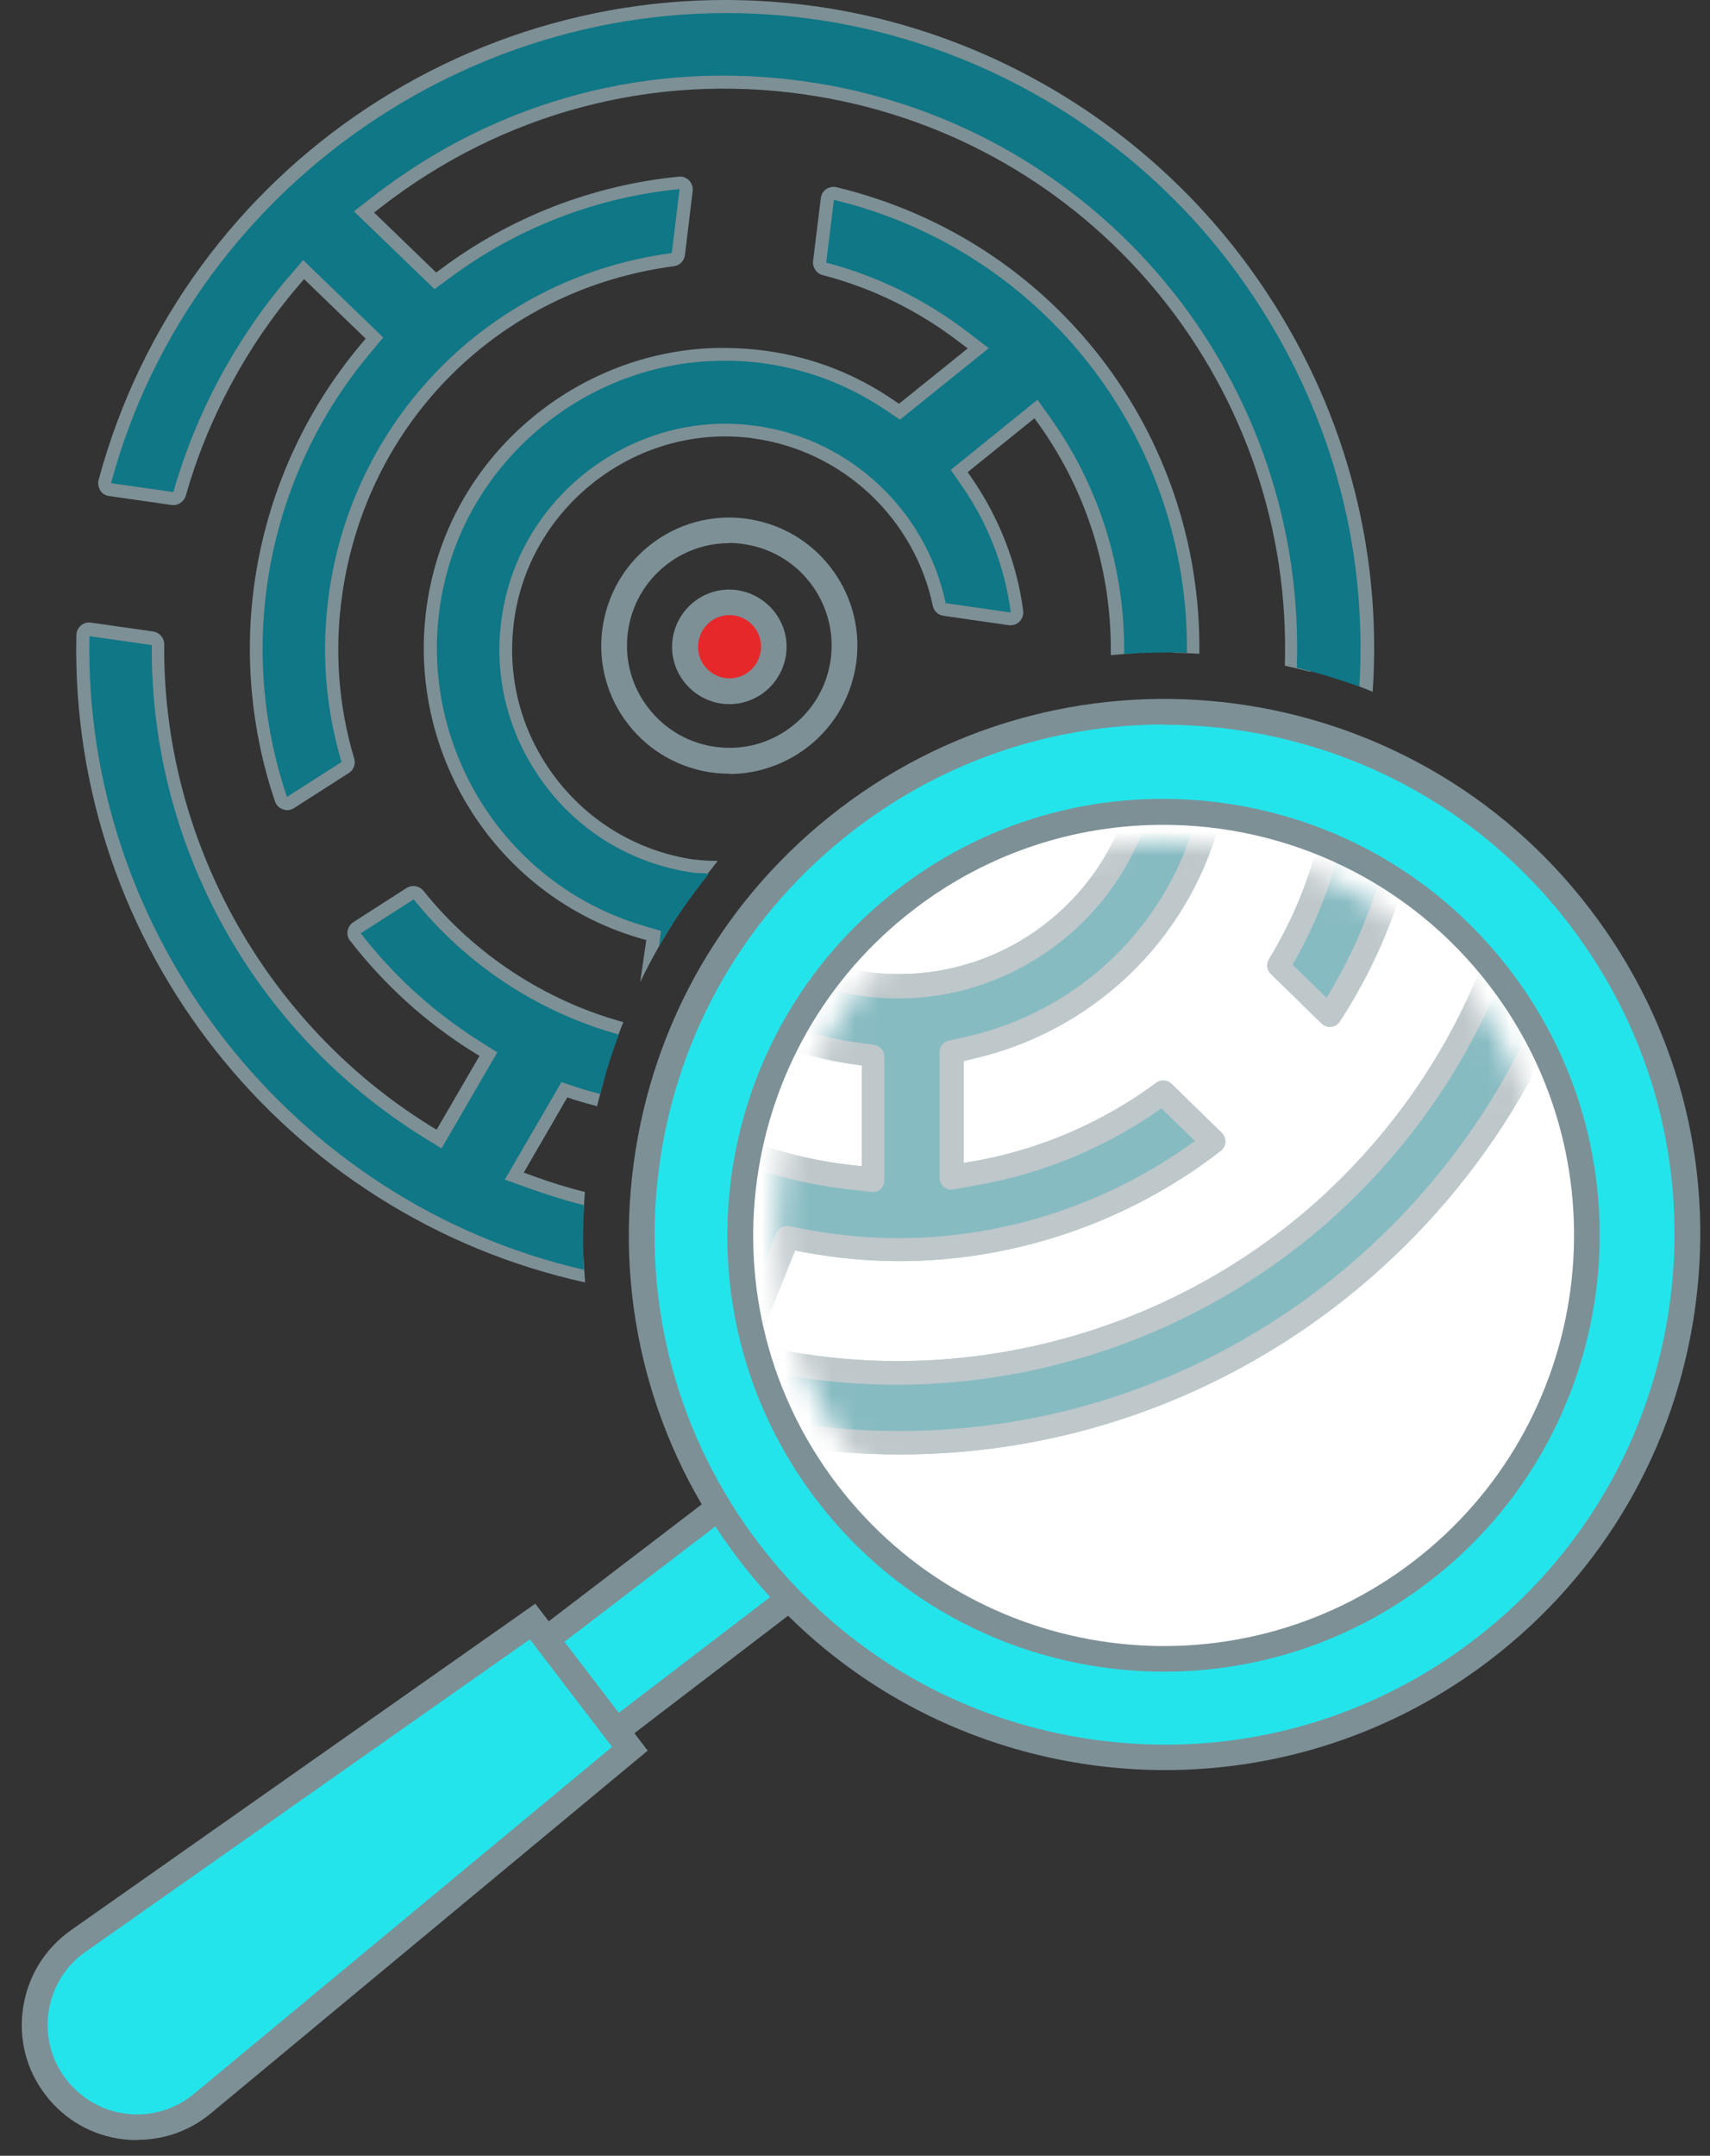
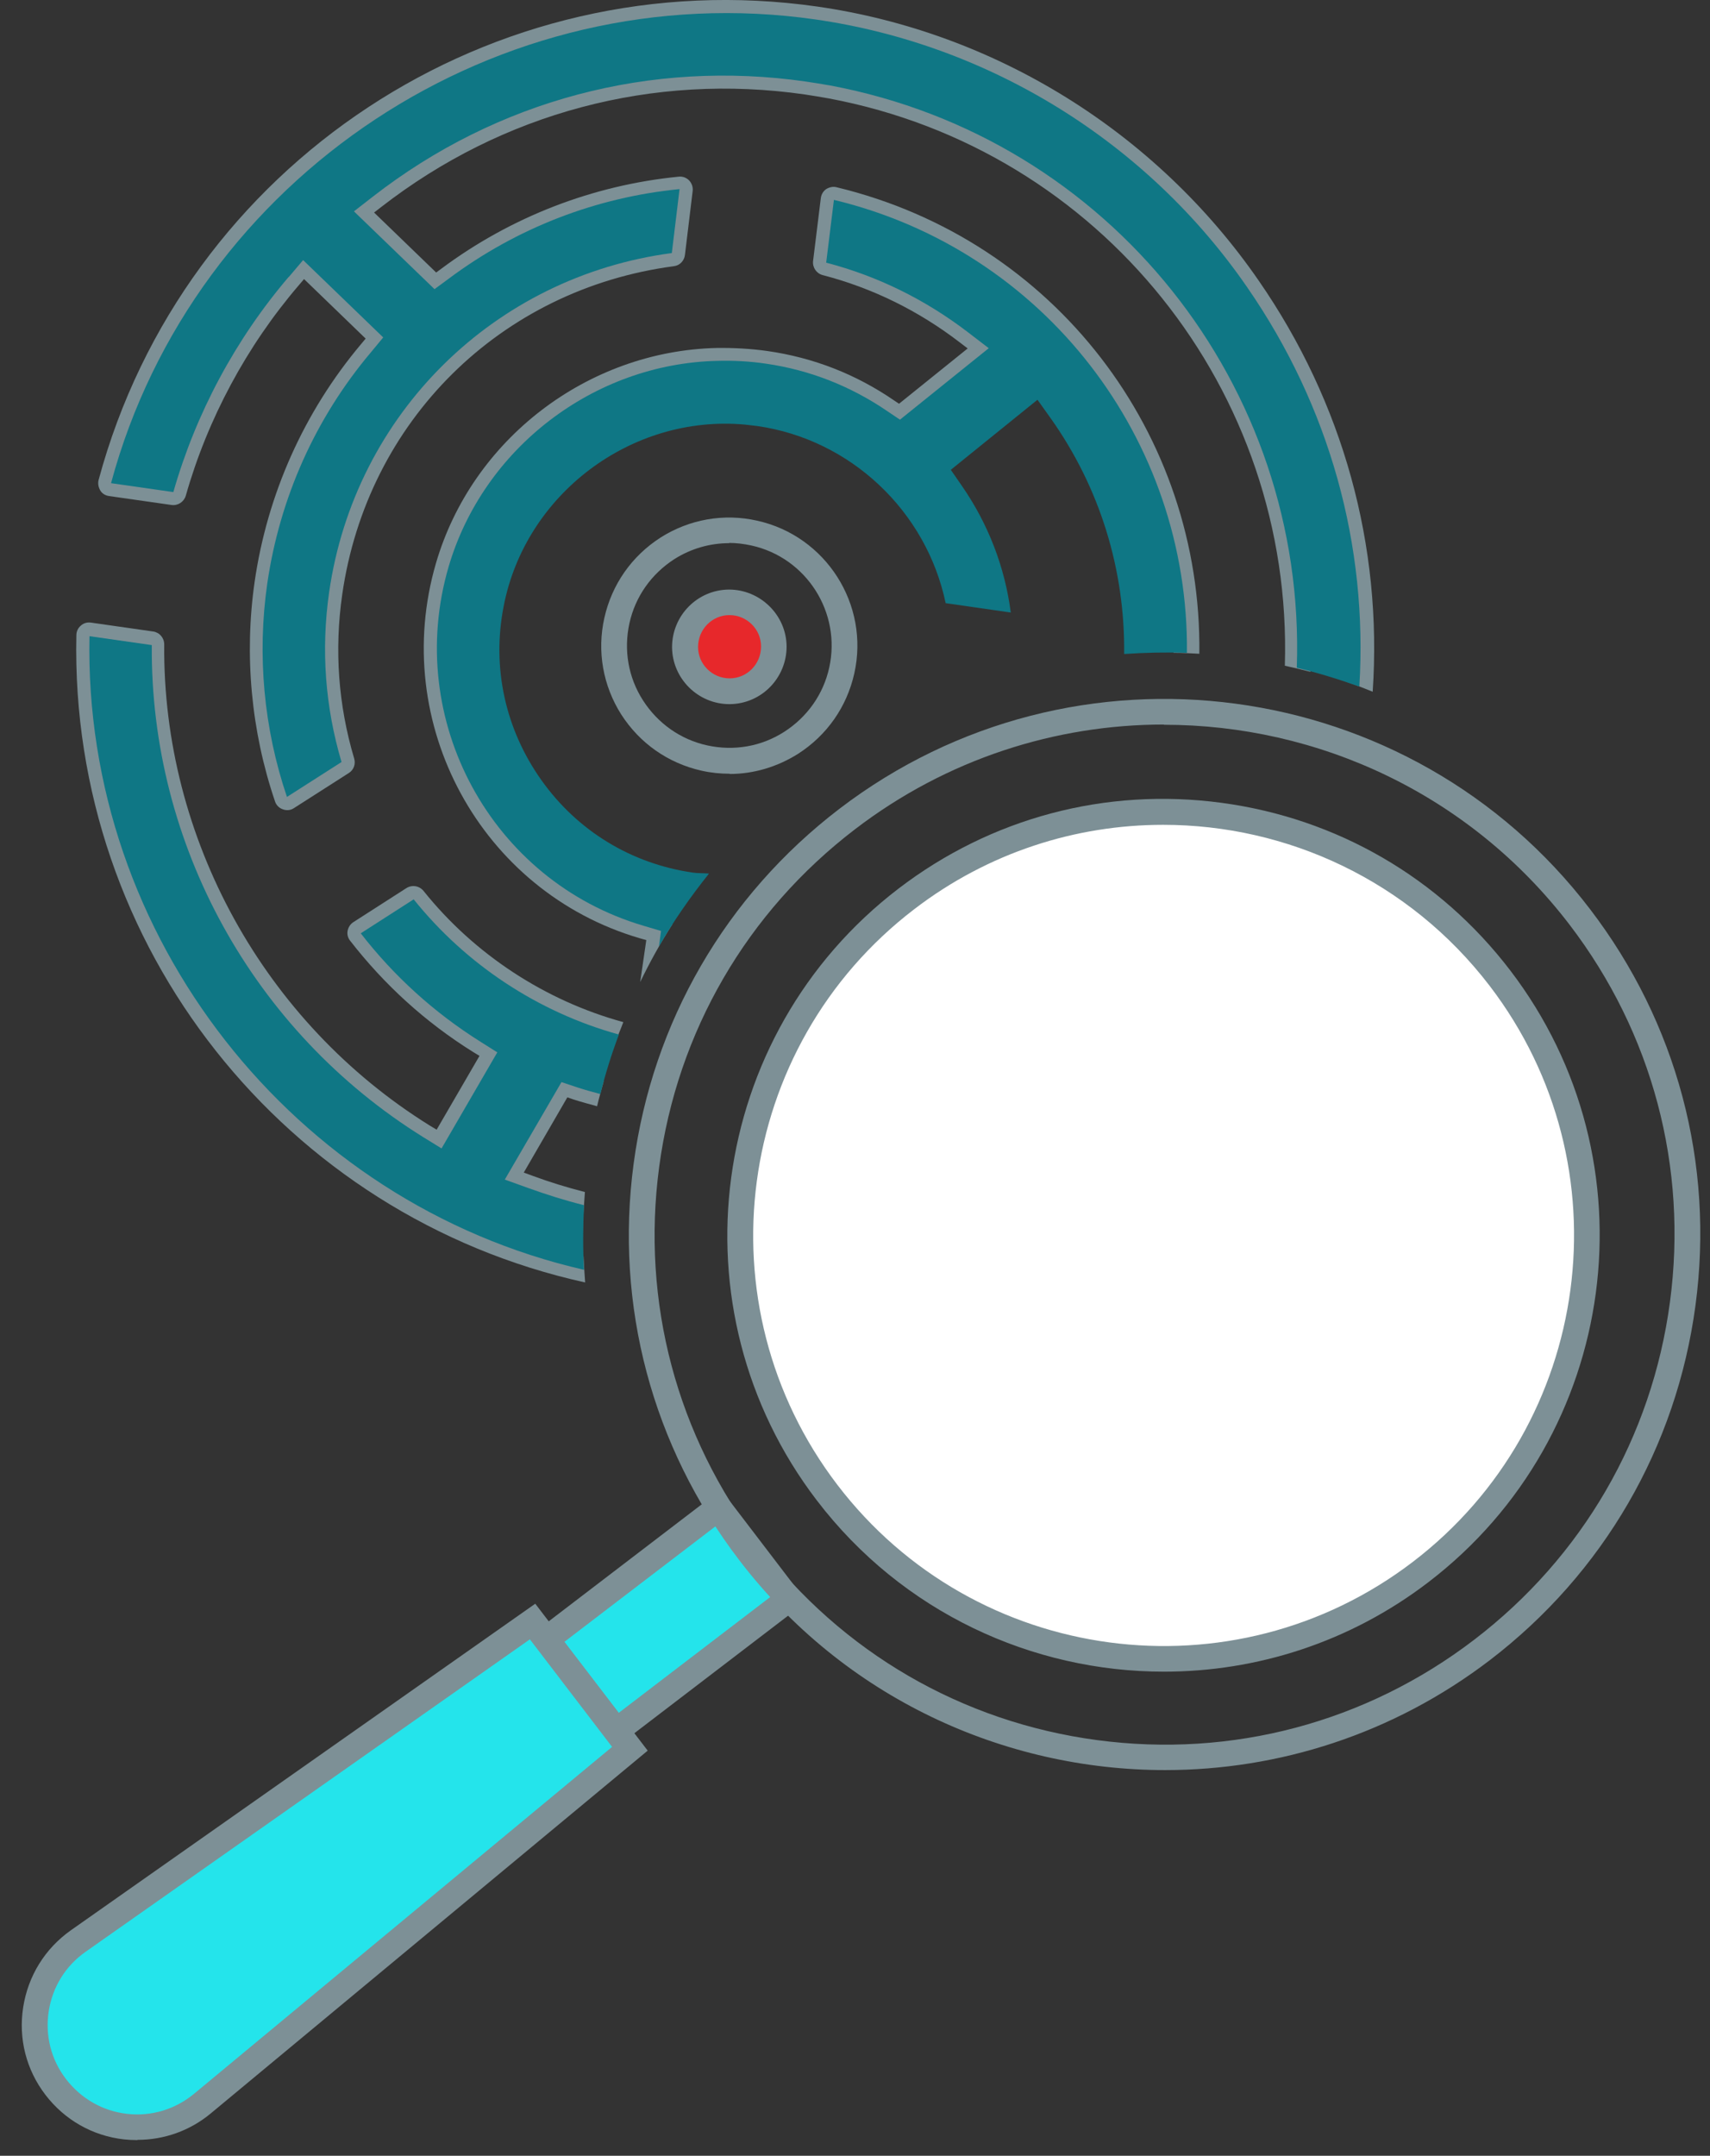
<svg xmlns="http://www.w3.org/2000/svg" width="73" height="92" viewBox="0 0 73 92" fill="none">
  <rect x="0" y="0" width="73" height="92" fill="#333333" stroke="none" />
  <path d="M28.7 39.48C28.63 39.35 28.52 39.25 28.37 39.2L27.63 38.98C21.42 37.16 17.85 30.59 19.67 24.35C21.08 19.52 25.58 16.07 30.62 15.95C31.28 15.94 31.96 15.97 32.61 16.07C34.39 16.33 36.06 16.97 37.55 18L38.1 18.37C38.3 18.51 38.57 18.5 38.76 18.34L42.55 15.29C42.68 15.18 42.76 15.02 42.75 14.86C42.74 14.7 42.67 14.53 42.53 14.43L41.63 13.74C39.88 12.4 37.94 11.41 35.86 10.81L36.05 9.22C44.54 11.55 50.19 19.22 50.1 27.86C50.47 27.86 50.83 27.88 51.2 27.9C51.32 18.54 45.05 10.24 35.71 7.99C35.56 7.95 35.4 7.99 35.27 8.07C35.14 8.16 35.06 8.3 35.04 8.46L34.71 11.14C34.68 11.41 34.85 11.67 35.12 11.74C37.24 12.29 39.21 13.26 40.97 14.61L41.31 14.87L38.38 17.23L38.17 17.09C36.54 15.97 34.72 15.26 32.76 14.98C32.05 14.88 31.32 14.84 30.59 14.85C25.08 14.98 20.15 18.75 18.61 24.04C16.62 30.87 20.52 38.05 27.31 40.04L27.59 40.12L27.33 41.91C27.73 41.08 28.18 40.27 28.68 39.48H28.7Z" fill="#7D9096" />
-   <path d="M29.66 36.69C27.18 36.33 25.01 35.01 23.55 32.97C22.09 30.93 21.56 28.45 22.03 25.98C22.9 21.47 27.15 18.25 31.74 18.66C31.91 18.67 32.07 18.69 32.23 18.72C35.99 19.26 39.04 22.13 39.82 25.85C39.87 26.08 40.05 26.25 40.28 26.28L43.06 26.68C43.23 26.7 43.4 26.65 43.52 26.53C43.64 26.41 43.7 26.24 43.68 26.07C43.42 24.06 42.66 22.11 41.49 20.41L41.31 20.15L44.16 17.85L44.37 18.14C46.43 21.04 47.47 24.46 47.42 27.96C47.79 27.93 48.15 27.89 48.52 27.87C48.56 24.18 47.45 20.56 45.27 17.5L44.72 16.73C44.63 16.61 44.5 16.52 44.35 16.5C44.2 16.48 44.05 16.52 43.93 16.62L40.23 19.61C40.01 19.79 39.96 20.11 40.12 20.35L40.59 21.03C41.52 22.37 42.16 23.9 42.47 25.48L40.8 25.24C39.8 21.25 36.46 18.21 32.38 17.62C32.2 17.59 32.01 17.57 31.83 17.56C26.69 17.1 21.91 20.71 20.94 25.77C20.41 28.53 21.01 31.31 22.64 33.6C24.27 35.89 26.7 37.38 29.48 37.77C29.59 37.79 29.71 37.78 29.82 37.79C30.09 37.44 30.36 37.09 30.64 36.74C30.3 36.74 29.97 36.72 29.63 36.68L29.66 36.69Z" fill="#7D9096" />
  <path d="M4.66 21.17L7.32 21.55C7.59 21.59 7.85 21.42 7.93 21.16C8.86 17.88 10.53 14.77 12.75 12.18L12.98 11.91L15.61 14.45L15.41 14.69C12.98 17.58 11.41 21.09 10.87 24.83C10.42 27.96 10.72 31.2 11.74 34.2C11.79 34.36 11.92 34.49 12.08 34.54C12.24 34.6 12.42 34.58 12.56 34.48L14.89 32.99C15.1 32.86 15.19 32.61 15.12 32.37C14.44 30.09 14.27 27.73 14.61 25.37C15.67 17.97 21.36 12.34 28.77 11.36C29.02 11.33 29.21 11.13 29.24 10.88L29.57 8.15C29.59 7.98 29.53 7.82 29.42 7.7C29.3 7.58 29.14 7.52 28.97 7.54C25.32 7.9 21.82 9.25 18.85 11.46L18.62 11.63L15.97 9.07L16.28 8.83C21.46 4.81 27.88 3.1 34.35 4.03C34.69 4.08 35.04 4.14 35.38 4.2C47.01 6.38 55.21 16.69 54.85 28.41C55.22 28.49 55.58 28.58 55.94 28.67C56.43 16.32 47.82 5.42 35.58 3.12C35.22 3.05 34.86 2.99 34.5 2.94C27.73 1.97 21.02 3.75 15.6 7.96L14.79 8.59C14.66 8.69 14.59 8.84 14.58 8.99C14.58 9.15 14.63 9.3 14.75 9.41L18.19 12.73C18.38 12.92 18.68 12.94 18.9 12.78L19.51 12.33C22.14 10.38 25.2 9.13 28.4 8.7L28.2 10.32C20.51 11.52 14.64 17.45 13.52 25.2C13.18 27.59 13.32 29.97 13.95 32.27L12.57 33.16C11.78 30.52 11.57 27.7 11.96 24.98C12.47 21.44 13.95 18.13 16.25 15.39L16.78 14.76C16.97 14.54 16.95 14.21 16.74 14.01L13.32 10.71C13.21 10.61 13.07 10.55 12.91 10.56C12.76 10.56 12.62 10.64 12.52 10.75L11.91 11.47C9.69 14.06 8 17.14 7 20.4L5.43 20.17C9.16 7.54 21.64 -0.51 34.73 1.37C42.02 2.42 48.62 6.51 52.83 12.59C56.24 17.52 57.84 23.25 57.52 29.11C57.89 29.23 58.24 29.38 58.6 29.52C59.02 23.31 57.35 17.2 53.73 11.97C49.35 5.63 42.48 1.37 34.89 0.28C21.04 -1.7 7.85 6.98 4.21 20.48C4.17 20.63 4.2 20.79 4.28 20.93C4.36 21.07 4.51 21.15 4.66 21.17Z" fill="#7D9096" />
  <path d="M24.14 45.65C23.89 45.57 23.62 45.67 23.49 45.9L21.07 50.06C20.99 50.2 20.97 50.37 21.03 50.52C21.09 50.67 21.21 50.79 21.36 50.85L22.36 51.21C23.19 51.51 24.04 51.77 24.9 51.99C24.91 51.62 24.95 51.24 24.97 50.87C24.22 50.68 23.47 50.45 22.74 50.18L22.36 50.04L24.22 46.83L24.48 46.92C24.82 47.03 25.16 47.12 25.49 47.21C25.57 46.85 25.68 46.5 25.77 46.15C25.45 46.06 25.14 45.98 24.82 45.88L24.13 45.65H24.14Z" fill="#7D9096" />
  <path d="M24.91 53.61C12.98 50.83 4.37 40.15 4.35 27.76L5.92 27.99C6.02 36.47 10.52 44.48 17.77 48.98L18.55 49.46C18.68 49.54 18.83 49.56 18.97 49.53C19.11 49.49 19.24 49.4 19.31 49.27L21.69 45.17C21.84 44.91 21.76 44.59 21.51 44.43L20.78 43.97C19.04 42.88 17.5 41.53 16.2 39.95L17.54 39.09C19.8 41.75 22.86 43.71 26.21 44.65C26.33 44.3 26.48 43.97 26.61 43.62C23.28 42.71 20.25 40.73 18.08 38.02C17.9 37.8 17.59 37.75 17.35 37.9L15.09 39.35C14.96 39.43 14.87 39.57 14.84 39.72C14.81 39.87 14.85 40.03 14.95 40.15C16.41 42.03 18.17 43.63 20.19 44.89L20.47 45.06L18.64 48.21L18.34 48.03C11.28 43.64 6.94 35.78 7.01 27.5C7.01 27.22 6.81 26.99 6.54 26.95L3.88 26.57C3.72 26.55 3.57 26.59 3.45 26.7C3.33 26.8 3.26 26.95 3.26 27.11C2.97 40.4 12.19 51.91 24.98 54.73C24.95 54.35 24.93 53.98 24.91 53.6V53.61Z" fill="#7D9096" />
  <path d="M33.666 68.237L30.684 64.336L23.328 69.96L26.31 73.861L33.666 68.237Z" fill="#24E4EB" />
  <path d="M26.2 74.64L22.55 69.86L30.78 63.57L34.43 68.35L26.2 74.64ZM24.09 70.07L26.41 73.1L32.9 68.14L30.58 65.11L24.09 70.07Z" fill="#7D9096" />
  <path d="M22.73 69.2L26.88 74.63L8.64 89.77C6.73 91.35 3.89 91.03 2.38 89.06C0.87 87.09 1.31 84.26 3.34 82.83L22.73 69.2Z" fill="#24E4EB" />
  <path d="M5.86 91.33C5.67 91.33 5.48 91.32 5.29 91.3C3.95 91.15 2.76 90.47 1.94 89.4C1.12 88.33 0.78 87 0.99 85.66C1.2 84.32 1.92 83.16 3.02 82.38L22.85 68.44L27.65 74.71L9 90.19C8.11 90.93 7.01 91.32 5.87 91.32L5.86 91.33ZM22.62 69.96L3.66 83.29C2.8 83.89 2.24 84.8 2.08 85.83C1.92 86.86 2.18 87.9 2.82 88.73C3.46 89.56 4.38 90.09 5.42 90.21C6.46 90.33 7.48 90.02 8.29 89.35L26.13 74.55L22.62 69.96Z" fill="#7D9096" />
-   <path d="M49.71 75C62.037 75 72.03 65.007 72.03 52.68C72.03 40.353 62.037 30.36 49.71 30.36C37.383 30.36 27.39 40.353 27.39 52.68C27.39 65.007 37.383 75 49.71 75Z" fill="#24E4EB" />
  <path d="M49.74 75.54C42.85 75.54 36.04 72.45 31.55 66.57C27.84 61.72 26.24 55.71 27.05 49.66C27.86 43.61 30.98 38.23 35.83 34.52C45.85 26.86 60.23 28.78 67.88 38.8C71.59 43.65 73.19 49.66 72.38 55.71C71.57 61.76 68.45 67.14 63.6 70.85C59.46 74.01 54.58 75.54 49.74 75.54ZM49.69 30.92C45.08 30.92 40.43 32.38 36.5 35.39C31.88 38.92 28.91 44.04 28.14 49.8C27.37 55.56 28.89 61.28 32.42 65.9C35.95 70.52 41.07 73.49 46.83 74.26C52.59 75.03 58.31 73.51 62.93 69.98C67.55 66.45 70.52 61.33 71.29 55.57C72.06 49.81 70.54 44.09 67.01 39.47C62.73 33.87 56.25 30.93 49.69 30.93V30.92Z" fill="#7D9096" />
  <path d="M49.67 70.8C59.655 70.8 67.75 62.705 67.75 52.72C67.75 42.735 59.655 34.64 49.67 34.64C39.685 34.64 31.59 42.735 31.59 52.72C31.59 62.705 39.685 70.8 49.67 70.8Z" fill="white" />
  <path d="M49.69 71.34C44.08 71.34 38.53 68.82 34.87 64.03C28.63 55.87 30.2 44.16 38.36 37.92C42.31 34.9 47.2 33.6 52.14 34.26C57.07 34.92 61.45 37.46 64.47 41.41C70.71 49.57 69.14 61.28 60.98 67.52C57.61 70.1 53.63 71.34 49.69 71.34ZM49.65 35.2C45.94 35.2 42.2 36.37 39.03 38.8C31.35 44.67 29.88 55.69 35.75 63.37C41.62 71.05 52.64 72.52 60.32 66.65C68 60.78 69.47 49.76 63.6 42.08C60.15 37.57 54.93 35.2 49.66 35.2H49.65Z" fill="#7D9096" />
  <g opacity="0.5">
    <mask id="mask0_15_89" style="mask-type:luminance" maskUnits="userSpaceOnUse" x="33" y="35" width="34" height="34">
-       <path d="M49.69 68.9C58.797 68.9 66.18 61.517 66.18 52.41C66.18 43.303 58.797 35.92 49.69 35.92C40.583 35.92 33.2 43.303 33.2 52.41C33.2 61.517 40.583 68.9 49.69 68.9Z" fill="white" />
-     </mask>
+       </mask>
    <g mask="url(#mask0_15_89)">
      <path d="M38.39 61.57C23.21 61.57 10.25 50 8.43 35.04H11.42C12.68 44.39 18.77 52.49 27.49 56.31L28.42 56.72L30.39 51.83L29.52 51.44C27.16 50.39 25.03 48.95 23.18 47.17L25.44 45.22C28.39 47.98 32.17 49.75 36.18 50.21L37.28 50.34V45.05L36.43 44.93C28.98 43.86 23.78 36.89 24.84 29.39C25.66 23.59 30.28 18.87 36.07 17.9C36.84 17.77 37.62 17.71 38.38 17.71C40.48 17.71 42.5 18.18 44.39 19.11L45.05 19.43L48.74 15.47L47.64 14.85C45.42 13.6 43.03 12.83 40.52 12.54L40.46 9.54C51.67 10.59 60.31 19.99 60.31 31.37C60.31 35.65 59.08 39.76 56.75 43.32L54.58 41.2C56.39 38.24 57.34 34.85 57.34 31.37C57.34 26.49 55.48 21.85 52.1 18.31L51.38 17.55L47.78 21.42L48.4 22.09C49.9 23.71 50.98 25.64 51.56 27.72H48.43C46.9 23.53 42.87 20.67 38.38 20.67C38.19 20.67 37.99 20.67 37.8 20.69C32.39 20.98 27.95 25.45 27.69 30.86C27.55 33.81 28.59 36.62 30.64 38.76C32.68 40.9 35.43 42.08 38.39 42.08C42.89 42.08 46.92 39.22 48.44 35.03H51.57C50.24 39.85 46.36 43.58 41.41 44.7L40.64 44.87V50.23L41.81 50.02C44.64 49.5 47.34 48.33 49.66 46.61L51.81 48.71C47.97 51.69 43.25 53.31 38.39 53.31C37.08 53.31 35.75 53.19 34.42 52.94L33.63 52.79L31.63 57.75L32.78 57.99C34.64 58.38 36.53 58.58 38.39 58.58C45.9 58.58 53.16 55.42 58.3 49.9C63.51 44.31 66.08 37.03 65.53 29.39C64.55 15.61 53.39 4.77 39.57 4.18C39.17 4.16 38.78 4.15 38.38 4.15C30.95 4.15 24 7.11 18.82 12.47L18.03 13.29L22.34 16.4L22.94 15.81C25.8 12.97 29.32 11 33.17 10.05L33.24 13.11C25.07 15.41 19.43 22.8 19.43 31.35C19.43 34.1 20.01 36.75 21.15 39.23L18.82 41.24C17.27 38.18 16.45 34.79 16.45 31.35C16.45 27.26 17.59 23.27 19.75 19.8L20.24 19.02L15.95 15.93L15.39 16.82C13.3 20.11 11.94 23.86 11.42 27.71H8.43C10.25 12.76 23.2 1.19 38.39 1.19C46.75 1.19 54.82 4.72 60.52 10.87C66.3 17.1 69.13 25.21 68.49 33.71C67.36 48.62 55.25 60.57 40.32 61.5C39.68 61.54 39.03 61.56 38.39 61.56V61.57Z" fill="#24E4EB" />
      <path d="M38.39 62.07C22.9 62.07 9.81 50.47 7.93 35.1C7.91 34.96 7.96 34.81 8.05 34.71C8.15 34.6 8.28 34.54 8.43 34.54H11.42C11.67 34.54 11.88 34.73 11.92 34.97C13.16 44.12 19.2 52.13 27.69 55.85L28.15 56.05L29.75 52.09L29.32 51.9C26.91 50.83 24.73 49.36 22.84 47.53C22.74 47.43 22.68 47.3 22.69 47.16C22.69 47.02 22.76 46.89 22.86 46.79L25.12 44.84C25.31 44.67 25.6 44.68 25.79 44.85C28.66 47.53 32.37 49.26 36.25 49.71L36.79 49.77V45.47L36.37 45.41C28.64 44.3 23.25 37.08 24.36 29.3C25.21 23.29 30 18.39 36 17.39C38.99 16.89 41.95 17.33 44.63 18.64L44.96 18.8L47.96 15.58L47.42 15.28C45.26 14.07 42.93 13.31 40.49 13.04C40.24 13.01 40.05 12.8 40.04 12.55L39.98 9.55C39.98 9.41 40.04 9.27 40.14 9.17C40.24 9.07 40.39 9.03 40.53 9.04C52.11 10.13 60.83 19.73 60.83 31.37C60.83 35.73 59.57 39.96 57.19 43.6C57.11 43.73 56.97 43.81 56.83 43.82C56.68 43.84 56.53 43.79 56.42 43.68L54.25 41.56C54.08 41.4 54.05 41.14 54.17 40.94C55.93 38.06 56.85 34.75 56.85 31.37C56.85 26.62 55.04 22.1 51.75 18.65L51.39 18.28L48.47 21.42L48.78 21.75C50.32 23.41 51.45 25.43 52.05 27.58C52.09 27.73 52.06 27.89 51.97 28.02C51.87 28.14 51.73 28.22 51.57 28.22H48.44C48.23 28.22 48.04 28.09 47.97 27.89C46.44 23.69 42.34 20.95 37.83 21.18C32.67 21.46 28.44 25.71 28.19 30.87C28.06 33.69 29.05 36.36 31 38.4C32.95 40.44 35.57 41.57 38.39 41.57C42.66 41.57 46.51 38.87 47.97 34.85C48.04 34.65 48.23 34.52 48.44 34.52H51.57C51.73 34.52 51.87 34.59 51.97 34.72C52.07 34.85 52.1 35.01 52.05 35.16C50.66 40.19 46.62 44.03 41.52 45.19L41.14 45.28V49.63L41.72 49.53C44.46 49.03 47.1 47.88 49.36 46.21C49.56 46.06 49.83 46.08 50.01 46.25L52.16 48.35C52.26 48.45 52.32 48.59 52.31 48.74C52.31 48.88 52.23 49.02 52.12 49.11C48.2 52.15 43.33 53.82 38.39 53.82C37.05 53.82 35.69 53.69 34.33 53.44L33.94 53.37L32.32 57.4L32.89 57.52C42.06 59.45 51.65 56.34 57.94 49.58C63.05 44.09 65.57 36.94 65.04 29.45C64.08 15.92 53.13 5.28 39.56 4.7C31.78 4.37 24.55 7.3 19.19 12.85L18.8 13.25L22.3 15.78L22.59 15.49C25.5 12.6 29.12 10.57 33.06 9.6C33.21 9.57 33.36 9.6 33.48 9.69C33.6 9.78 33.67 9.93 33.68 10.08L33.75 13.14C33.75 13.37 33.6 13.57 33.38 13.63C25.34 15.89 19.94 23.03 19.94 31.39C19.94 34.06 20.5 36.65 21.62 39.06C21.71 39.26 21.66 39.5 21.49 39.65L19.16 41.66C19.04 41.76 18.89 41.8 18.74 41.77C18.59 41.74 18.46 41.64 18.39 41.5C16.81 38.38 15.97 34.88 15.97 31.38C15.97 27.2 17.14 23.11 19.35 19.56L19.59 19.17L16.12 16.66L15.84 17.1C13.8 20.32 12.45 24.01 11.94 27.79C11.91 28.04 11.69 28.22 11.44 28.22H8.45C8.31 28.22 8.17 28.16 8.07 28.05C7.97 27.94 7.93 27.8 7.95 27.66C9.8 12.29 22.9 0.69 38.39 0.69C46.89 0.69 55.09 4.28 60.89 10.53C66.77 16.87 69.64 25.11 68.99 33.75C67.85 48.91 55.53 61.06 40.35 62.01C39.7 62.05 39.04 62.07 38.39 62.07ZM9 35.54C11.06 50.13 23.59 61.07 38.39 61.07C39.02 61.07 39.66 61.05 40.28 61.01C54.97 60.09 66.88 48.34 67.99 33.68C68.62 25.32 65.84 17.35 60.15 11.22C54.54 5.17 46.61 1.7 38.39 1.7C23.59 1.7 11.06 12.64 9 27.23H10.98C11.55 23.47 12.93 19.79 14.96 16.58L15.52 15.69C15.59 15.57 15.71 15.49 15.85 15.47C15.99 15.45 16.13 15.47 16.24 15.56L20.53 18.65C20.74 18.8 20.8 19.1 20.66 19.32L20.17 20.1C18.06 23.49 16.94 27.39 16.94 31.39C16.94 34.52 17.64 37.65 18.97 40.48L20.52 39.14C19.45 36.69 18.91 34.09 18.91 31.39C18.91 22.71 24.44 15.27 32.71 12.77L32.67 10.73C29.14 11.7 25.91 13.59 23.28 16.2L22.68 16.79C22.51 16.96 22.23 16.98 22.03 16.84L17.72 13.73C17.6 13.64 17.53 13.51 17.51 13.37C17.5 13.23 17.55 13.08 17.65 12.98L18.44 12.16C24 6.4 31.52 3.35 39.57 3.71C53.64 4.31 65.01 15.35 66 29.39C66.55 37.16 63.94 44.58 58.63 50.27C52.1 57.28 42.15 60.51 32.64 58.51L31.49 58.27C31.35 58.24 31.22 58.15 31.15 58.02C31.08 57.89 31.07 57.73 31.13 57.6L33.13 52.64C33.22 52.42 33.45 52.29 33.69 52.33L34.48 52.48C35.78 52.72 37.09 52.84 38.36 52.84C42.88 52.84 47.35 51.37 51.01 48.69L49.58 47.3C47.28 48.93 44.62 50.05 41.87 50.55L40.7 50.76C40.55 50.79 40.4 50.75 40.29 50.65C40.18 50.55 40.11 50.41 40.11 50.26V44.9C40.11 44.67 40.27 44.46 40.5 44.41L41.27 44.24C45.8 43.21 49.42 39.92 50.86 35.56H48.75C47.05 39.79 42.92 42.61 38.35 42.61C35.26 42.61 32.38 41.37 30.24 39.13C28.1 36.89 27.01 33.95 27.16 30.86C27.43 25.19 32.08 20.52 37.74 20.21C42.57 19.96 46.98 22.83 48.75 27.25H50.85C50.26 25.49 49.28 23.85 48 22.47L47.38 21.8C47.2 21.61 47.2 21.31 47.38 21.12L50.98 17.25C51.07 17.15 51.21 17.09 51.34 17.09C51.48 17.06 51.61 17.15 51.71 17.25L52.43 18.01C55.9 21.65 57.8 26.41 57.8 31.42C57.8 34.85 56.89 38.21 55.18 41.17L56.63 42.58C58.69 39.22 59.78 35.38 59.78 31.42C59.78 20.48 51.72 11.43 40.95 10.15L40.99 12.15C43.4 12.48 45.71 13.25 47.86 14.46L48.96 15.08C49.09 15.16 49.19 15.29 49.21 15.44C49.23 15.59 49.19 15.75 49.08 15.86L45.39 19.82C45.24 19.98 45 20.03 44.8 19.93L44.14 19.61C41.65 18.39 38.9 17.98 36.12 18.44C30.55 19.37 26.1 23.92 25.31 29.5C24.28 36.72 29.29 43.44 36.47 44.47L37.32 44.59C37.57 44.63 37.75 44.84 37.75 45.09V50.38C37.75 50.52 37.69 50.66 37.59 50.75C37.48 50.85 37.34 50.89 37.2 50.87L36.1 50.74C32.16 50.28 28.38 48.57 25.41 45.92L23.91 47.22C25.62 48.79 27.57 50.07 29.71 51.02L30.58 51.41C30.83 51.52 30.94 51.81 30.84 52.06L28.87 56.95C28.82 57.08 28.72 57.18 28.59 57.23C28.47 57.28 28.32 57.28 28.2 57.23L27.27 56.82C18.59 53.01 12.38 44.9 10.97 35.59H8.99L9 35.54Z" fill="#7D9096" />
      <path d="M38.39 61.57C23.21 61.57 10.25 50 8.43 35.04H11.42C12.68 44.39 18.77 52.49 27.49 56.31L28.42 56.72L30.39 51.83L29.52 51.44C27.16 50.39 25.03 48.95 23.18 47.17L25.44 45.22C28.39 47.98 32.17 49.75 36.18 50.21L37.28 50.34V45.05L36.43 44.93C28.98 43.86 23.78 36.89 24.84 29.39C25.66 23.59 30.28 18.87 36.07 17.9C36.84 17.77 37.62 17.71 38.38 17.71C40.48 17.71 42.5 18.18 44.39 19.11L45.05 19.43L48.74 15.47L47.64 14.85C45.42 13.6 43.03 12.83 40.52 12.54L40.46 9.54C51.67 10.59 60.31 19.99 60.31 31.37C60.31 35.65 59.08 39.76 56.75 43.32L54.58 41.2C56.39 38.24 57.34 34.85 57.34 31.37C57.34 26.49 55.48 21.85 52.1 18.31L51.38 17.55L47.78 21.42L48.4 22.09C49.9 23.71 50.98 25.64 51.56 27.72H48.43C46.9 23.53 42.87 20.67 38.38 20.67C38.19 20.67 37.99 20.67 37.8 20.69C32.39 20.98 27.95 25.45 27.69 30.86C27.55 33.81 28.59 36.62 30.64 38.76C32.68 40.9 35.43 42.08 38.39 42.08C42.89 42.08 46.92 39.22 48.44 35.03H51.57C50.24 39.85 46.36 43.58 41.41 44.7L40.64 44.87V50.23L41.81 50.02C44.64 49.5 47.34 48.33 49.66 46.61L51.81 48.71C47.97 51.69 43.25 53.31 38.39 53.31C37.08 53.31 35.75 53.19 34.42 52.94L33.63 52.79L31.63 57.75L32.78 57.99C34.64 58.38 36.53 58.58 38.39 58.58C45.9 58.58 53.16 55.42 58.3 49.9C63.51 44.31 66.08 37.03 65.53 29.39C64.55 15.61 53.39 4.77 39.57 4.18C39.17 4.16 38.78 4.15 38.38 4.15C30.95 4.15 24 7.11 18.82 12.47L18.03 13.29L22.34 16.4L22.94 15.81C25.8 12.97 29.32 11 33.17 10.05L33.24 13.11C25.07 15.41 19.43 22.8 19.43 31.35C19.43 34.1 20.01 36.75 21.15 39.23L18.82 41.24C17.27 38.18 16.45 34.79 16.45 31.35C16.45 27.26 17.59 23.27 19.75 19.8L20.24 19.02L15.95 15.93L15.39 16.82C13.3 20.11 11.94 23.86 11.42 27.71H8.43C10.25 12.76 23.2 1.19 38.39 1.19C46.75 1.19 54.82 4.72 60.52 10.87C66.3 17.1 69.13 25.21 68.49 33.71C67.36 48.62 55.25 60.57 40.32 61.5C39.68 61.54 39.03 61.56 38.39 61.56V61.57Z" fill="#0F7785" />
      <path d="M38.39 62.07C22.9 62.07 9.81 50.47 7.93 35.1C7.91 34.96 7.96 34.81 8.05 34.71C8.15 34.6 8.28 34.54 8.43 34.54H11.42C11.67 34.54 11.88 34.73 11.92 34.97C13.16 44.12 19.2 52.13 27.69 55.85L28.15 56.05L29.75 52.09L29.32 51.9C26.91 50.83 24.73 49.36 22.84 47.53C22.74 47.43 22.68 47.3 22.69 47.16C22.69 47.02 22.76 46.89 22.86 46.79L25.12 44.84C25.31 44.67 25.6 44.68 25.79 44.85C28.66 47.53 32.37 49.26 36.25 49.71L36.79 49.77V45.47L36.37 45.41C28.64 44.3 23.25 37.08 24.36 29.3C25.21 23.29 30 18.39 36 17.39C38.99 16.89 41.95 17.33 44.63 18.64L44.96 18.8L47.96 15.58L47.42 15.28C45.26 14.07 42.93 13.31 40.49 13.04C40.24 13.01 40.05 12.8 40.04 12.55L39.98 9.55C39.98 9.41 40.04 9.27 40.14 9.17C40.24 9.07 40.39 9.03 40.53 9.04C52.11 10.13 60.83 19.73 60.83 31.37C60.83 35.73 59.57 39.96 57.19 43.6C57.11 43.73 56.97 43.81 56.83 43.82C56.68 43.84 56.53 43.79 56.42 43.68L54.25 41.56C54.08 41.4 54.05 41.14 54.17 40.94C55.93 38.06 56.85 34.75 56.85 31.37C56.85 26.62 55.04 22.1 51.75 18.65L51.39 18.28L48.47 21.42L48.78 21.75C50.32 23.41 51.45 25.43 52.05 27.58C52.09 27.73 52.06 27.89 51.97 28.02C51.87 28.14 51.73 28.22 51.57 28.22H48.44C48.23 28.22 48.04 28.09 47.97 27.89C46.44 23.69 42.34 20.95 37.83 21.18C32.67 21.46 28.44 25.71 28.19 30.87C28.06 33.69 29.05 36.36 31 38.4C32.95 40.44 35.57 41.57 38.39 41.57C42.66 41.57 46.51 38.87 47.97 34.85C48.04 34.65 48.23 34.52 48.44 34.52H51.57C51.73 34.52 51.87 34.59 51.97 34.72C52.07 34.85 52.1 35.01 52.05 35.16C50.66 40.19 46.62 44.03 41.52 45.19L41.14 45.28V49.63L41.72 49.53C44.46 49.03 47.1 47.88 49.36 46.21C49.56 46.06 49.83 46.08 50.01 46.25L52.16 48.35C52.26 48.45 52.32 48.59 52.31 48.74C52.31 48.88 52.23 49.02 52.12 49.11C48.2 52.15 43.33 53.82 38.39 53.82C37.05 53.82 35.69 53.69 34.33 53.44L33.94 53.37L32.32 57.4L32.89 57.52C42.06 59.45 51.65 56.34 57.94 49.58C63.05 44.09 65.57 36.94 65.04 29.45C64.08 15.92 53.13 5.28 39.56 4.7C31.78 4.37 24.55 7.3 19.19 12.85L18.8 13.25L22.3 15.78L22.59 15.49C25.5 12.6 29.12 10.57 33.06 9.6C33.21 9.57 33.36 9.6 33.48 9.69C33.6 9.78 33.67 9.93 33.68 10.08L33.75 13.14C33.75 13.37 33.6 13.57 33.38 13.63C25.34 15.89 19.94 23.03 19.94 31.39C19.94 34.06 20.5 36.65 21.62 39.06C21.71 39.26 21.66 39.5 21.49 39.65L19.16 41.66C19.04 41.76 18.89 41.8 18.74 41.77C18.59 41.74 18.46 41.64 18.39 41.5C16.81 38.38 15.97 34.88 15.97 31.38C15.97 27.2 17.14 23.11 19.35 19.56L19.59 19.17L16.12 16.66L15.84 17.1C13.8 20.32 12.45 24.01 11.94 27.79C11.91 28.04 11.69 28.22 11.44 28.22H8.45C8.31 28.22 8.17 28.16 8.07 28.05C7.97 27.94 7.93 27.8 7.95 27.66C9.8 12.29 22.9 0.69 38.39 0.69C46.89 0.69 55.09 4.28 60.89 10.53C66.77 16.87 69.64 25.11 68.99 33.75C67.85 48.91 55.53 61.06 40.35 62.01C39.7 62.05 39.04 62.07 38.39 62.07ZM9 35.54C11.06 50.13 23.59 61.07 38.39 61.07C39.02 61.07 39.66 61.05 40.28 61.01C54.97 60.09 66.88 48.34 67.99 33.68C68.62 25.32 65.84 17.35 60.15 11.22C54.54 5.17 46.61 1.7 38.39 1.7C23.59 1.7 11.06 12.64 9 27.23H10.98C11.55 23.47 12.93 19.79 14.96 16.58L15.52 15.69C15.59 15.57 15.71 15.49 15.85 15.47C15.99 15.45 16.13 15.47 16.24 15.56L20.53 18.65C20.74 18.8 20.8 19.1 20.66 19.32L20.17 20.1C18.06 23.49 16.94 27.39 16.94 31.39C16.94 34.52 17.64 37.65 18.97 40.48L20.52 39.14C19.45 36.69 18.91 34.09 18.91 31.39C18.91 22.71 24.44 15.27 32.71 12.77L32.67 10.73C29.14 11.7 25.91 13.59 23.28 16.2L22.68 16.79C22.51 16.96 22.23 16.98 22.03 16.84L17.72 13.73C17.6 13.64 17.53 13.51 17.51 13.37C17.5 13.23 17.55 13.08 17.65 12.98L18.44 12.16C24 6.4 31.52 3.35 39.57 3.71C53.64 4.31 65.01 15.35 66 29.39C66.55 37.16 63.94 44.58 58.63 50.27C52.1 57.28 42.15 60.51 32.64 58.51L31.49 58.27C31.35 58.24 31.22 58.15 31.15 58.02C31.08 57.89 31.07 57.73 31.13 57.6L33.13 52.64C33.22 52.42 33.45 52.29 33.69 52.33L34.48 52.48C35.78 52.72 37.09 52.84 38.36 52.84C42.88 52.84 47.35 51.37 51.01 48.69L49.58 47.3C47.28 48.93 44.62 50.05 41.87 50.55L40.7 50.76C40.55 50.79 40.4 50.75 40.29 50.65C40.18 50.55 40.11 50.41 40.11 50.26V44.9C40.11 44.67 40.27 44.46 40.5 44.41L41.27 44.24C45.8 43.21 49.42 39.92 50.86 35.56H48.75C47.05 39.79 42.92 42.61 38.35 42.61C35.26 42.61 32.38 41.37 30.24 39.13C28.1 36.89 27.01 33.95 27.16 30.86C27.43 25.19 32.08 20.52 37.74 20.21C42.57 19.96 46.98 22.83 48.75 27.25H50.85C50.26 25.49 49.28 23.85 48 22.47L47.38 21.8C47.2 21.61 47.2 21.31 47.38 21.12L50.98 17.25C51.07 17.15 51.21 17.09 51.34 17.09C51.48 17.06 51.61 17.15 51.71 17.25L52.43 18.01C55.9 21.65 57.8 26.41 57.8 31.42C57.8 34.85 56.89 38.21 55.18 41.17L56.63 42.58C58.69 39.22 59.78 35.38 59.78 31.42C59.78 20.48 51.72 11.43 40.95 10.15L40.99 12.15C43.4 12.48 45.71 13.25 47.86 14.46L48.96 15.08C49.09 15.16 49.19 15.29 49.21 15.44C49.23 15.59 49.19 15.75 49.08 15.86L45.39 19.82C45.24 19.98 45 20.03 44.8 19.93L44.14 19.61C41.65 18.39 38.9 17.98 36.12 18.44C30.55 19.37 26.1 23.92 25.31 29.5C24.28 36.72 29.29 43.44 36.47 44.47L37.32 44.59C37.57 44.63 37.75 44.84 37.75 45.09V50.38C37.75 50.52 37.69 50.66 37.59 50.75C37.48 50.85 37.34 50.89 37.2 50.87L36.1 50.74C32.16 50.28 28.38 48.57 25.41 45.92L23.91 47.22C25.62 48.79 27.57 50.07 29.71 51.02L30.58 51.41C30.83 51.52 30.94 51.81 30.84 52.06L28.87 56.95C28.82 57.08 28.72 57.18 28.59 57.23C28.47 57.28 28.32 57.28 28.2 57.23L27.27 56.82C18.59 53.01 12.38 44.9 10.97 35.59H8.99L9 35.54Z" fill="#7D9096" />
      <path d="M38.57 36.65C41.591 36.65 44.04 34.201 44.04 31.18C44.04 28.159 41.591 25.71 38.57 25.71C35.549 25.71 33.1 28.159 33.1 31.18C33.1 34.201 35.549 36.65 38.57 36.65Z" fill="white" />
-       <path d="M38.58 37.15C38.43 37.15 38.27 37.15 38.12 37.13C36.53 37.01 35.08 36.28 34.04 35.07C33 33.86 32.5 32.32 32.62 30.73C32.74 29.14 33.47 27.69 34.68 26.65C35.89 25.61 37.43 25.11 39.02 25.23C42.3 25.48 44.77 28.35 44.52 31.64C44.4 33.23 43.67 34.68 42.46 35.72C41.37 36.66 40.01 37.16 38.58 37.16V37.15ZM38.56 26.22C37.38 26.22 36.24 26.64 35.33 27.42C34.32 28.28 33.71 29.49 33.61 30.81C33.51 32.13 33.93 33.41 34.79 34.42C35.65 35.43 36.86 36.04 38.18 36.14C39.5 36.24 40.79 35.82 41.79 34.96C42.8 34.1 43.41 32.89 43.51 31.57C43.72 28.84 41.67 26.45 38.94 26.24C38.81 26.24 38.68 26.23 38.55 26.23L38.56 26.22Z" fill="#7D9096" />
    </g>
  </g>
  <path d="M31.15 33.02C30.75 33.02 30.35 32.98 29.95 32.89C28.52 32.57 27.31 31.72 26.52 30.49C25.74 29.26 25.48 27.79 25.8 26.37C26.12 24.94 26.97 23.73 28.2 22.94C29.43 22.16 30.9 21.9 32.32 22.22C35.26 22.87 37.13 25.8 36.47 28.74C36.15 30.17 35.3 31.38 34.07 32.17C33.18 32.73 32.17 33.03 31.15 33.03V33.02ZM31.13 23.18C30.31 23.18 29.5 23.41 28.79 23.86C27.81 24.49 27.12 25.46 26.87 26.6C26.62 27.74 26.82 28.91 27.45 29.89C28.08 30.87 29.05 31.56 30.19 31.81C31.33 32.06 32.5 31.86 33.48 31.23C34.46 30.6 35.15 29.63 35.4 28.49C35.92 26.14 34.43 23.8 32.08 23.28C31.76 23.21 31.44 23.17 31.12 23.17L31.13 23.18Z" fill="#7D9096" />
  <path d="M31.14 29.5C32.189 29.5 33.04 28.649 33.04 27.6C33.04 26.551 32.189 25.7 31.14 25.7C30.091 25.7 29.24 26.551 29.24 27.6C29.24 28.649 30.091 29.5 31.14 29.5Z" fill="#E7282B" />
  <path d="M31.14 30.05C29.8 30.05 28.7 28.96 28.69 27.62C28.69 26.27 29.77 25.17 31.12 25.16C32.45 25.16 33.57 26.24 33.58 27.59C33.58 28.94 32.5 30.04 31.15 30.05H31.13H31.14ZM31.14 26.25C30.4 26.25 29.8 26.86 29.8 27.61C29.8 28.35 30.41 28.95 31.15 28.95C31.89 28.95 32.49 28.34 32.49 27.59C32.49 26.85 31.88 26.25 31.14 26.25Z" fill="#7D9096" />
  <path d="M12.33 11.82L12.94 11.1L16.36 14.4L15.83 15.04C13.46 17.85 11.94 21.26 11.41 24.9C10.97 27.96 11.26 31.09 12.25 34.01L14.58 32.52C13.88 30.16 13.7 27.73 14.05 25.28C15.14 17.66 21.11 11.8 28.68 10.8L29.01 8.07C25.45 8.42 22.07 9.72 19.16 11.89L18.55 12.34L15.11 9.02L15.92 8.39C21.22 4.27 27.79 2.53 34.4 3.48C34.75 3.53 35.1 3.59 35.45 3.65C47.38 5.89 55.78 16.48 55.36 28.5C56.26 28.71 57.15 28.99 58.03 29.3C58.4 23.27 56.76 17.35 53.25 12.27C48.98 6.07 42.25 1.9 34.81 0.83C21.29 -1.11 8.27 7.53 4.74 20.62L7.4 21C8.36 17.64 10.05 14.48 12.33 11.81V11.82Z" fill="#0F7785" />
  <path d="M30.25 37.28C30.02 37.26 29.8 37.27 29.58 37.24C26.95 36.86 24.65 35.46 23.11 33.29C21.57 31.12 20.99 28.49 21.5 25.88C22.42 21.09 26.95 17.68 31.8 18.12C31.98 18.14 32.15 18.16 32.32 18.18C36.32 18.75 39.55 21.82 40.37 25.74L43.15 26.14C42.9 24.21 42.19 22.36 41.06 20.73L40.59 20.05L44.29 17.06L44.84 17.83C46.96 20.81 48.03 24.32 47.99 27.91C48.88 27.85 49.78 27.83 50.67 27.86C50.76 18.76 44.59 10.69 35.6 8.53L35.27 11.21C37.46 11.78 39.49 12.78 41.31 14.17L42.21 14.86L38.42 17.91L37.87 17.54C36.3 16.47 34.56 15.79 32.7 15.52C32.02 15.42 31.32 15.38 30.62 15.4C25.34 15.52 20.63 19.14 19.15 24.19C17.24 30.73 20.98 37.6 27.48 39.51L28.22 39.73L28.13 40.39C28.75 39.31 29.47 38.28 30.26 37.29L30.25 37.28Z" fill="#0F7785" />
  <path d="M24.92 51.43C24.12 51.23 23.33 50.98 22.55 50.7L21.55 50.34L23.97 46.18L24.66 46.41C24.98 46.52 25.31 46.6 25.63 46.69C25.84 45.83 26.11 44.98 26.42 44.15C22.98 43.2 19.9 41.17 17.66 38.38L15.4 39.83C16.82 41.66 18.53 43.21 20.5 44.45L21.23 44.91L18.85 49.01L18.07 48.53C10.8 44.01 6.41 36.02 6.48 27.53L3.82 27.15C3.55 39.97 12.53 51.35 24.93 54.19C24.88 53.28 24.89 52.36 24.93 51.45L24.92 51.43Z" fill="#0F7785" />
</svg>